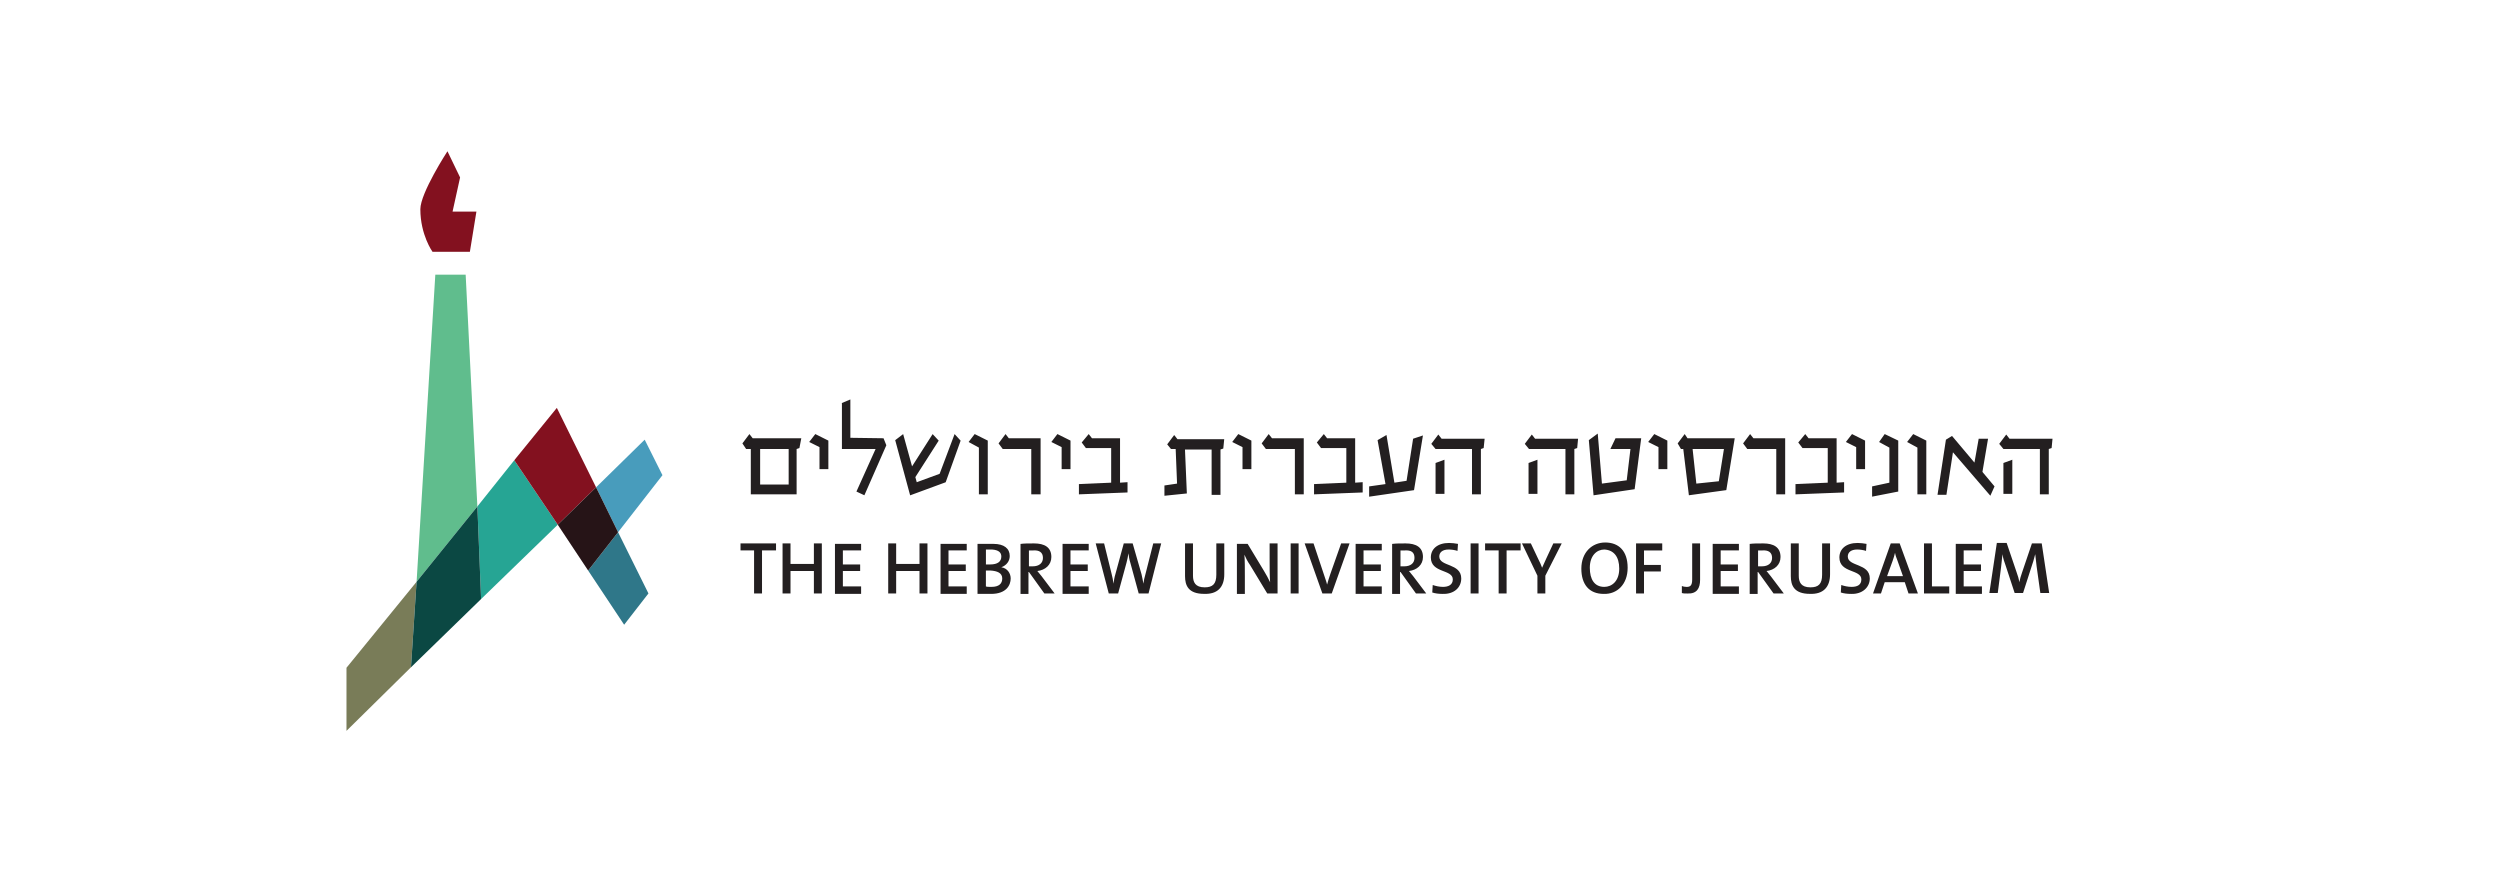
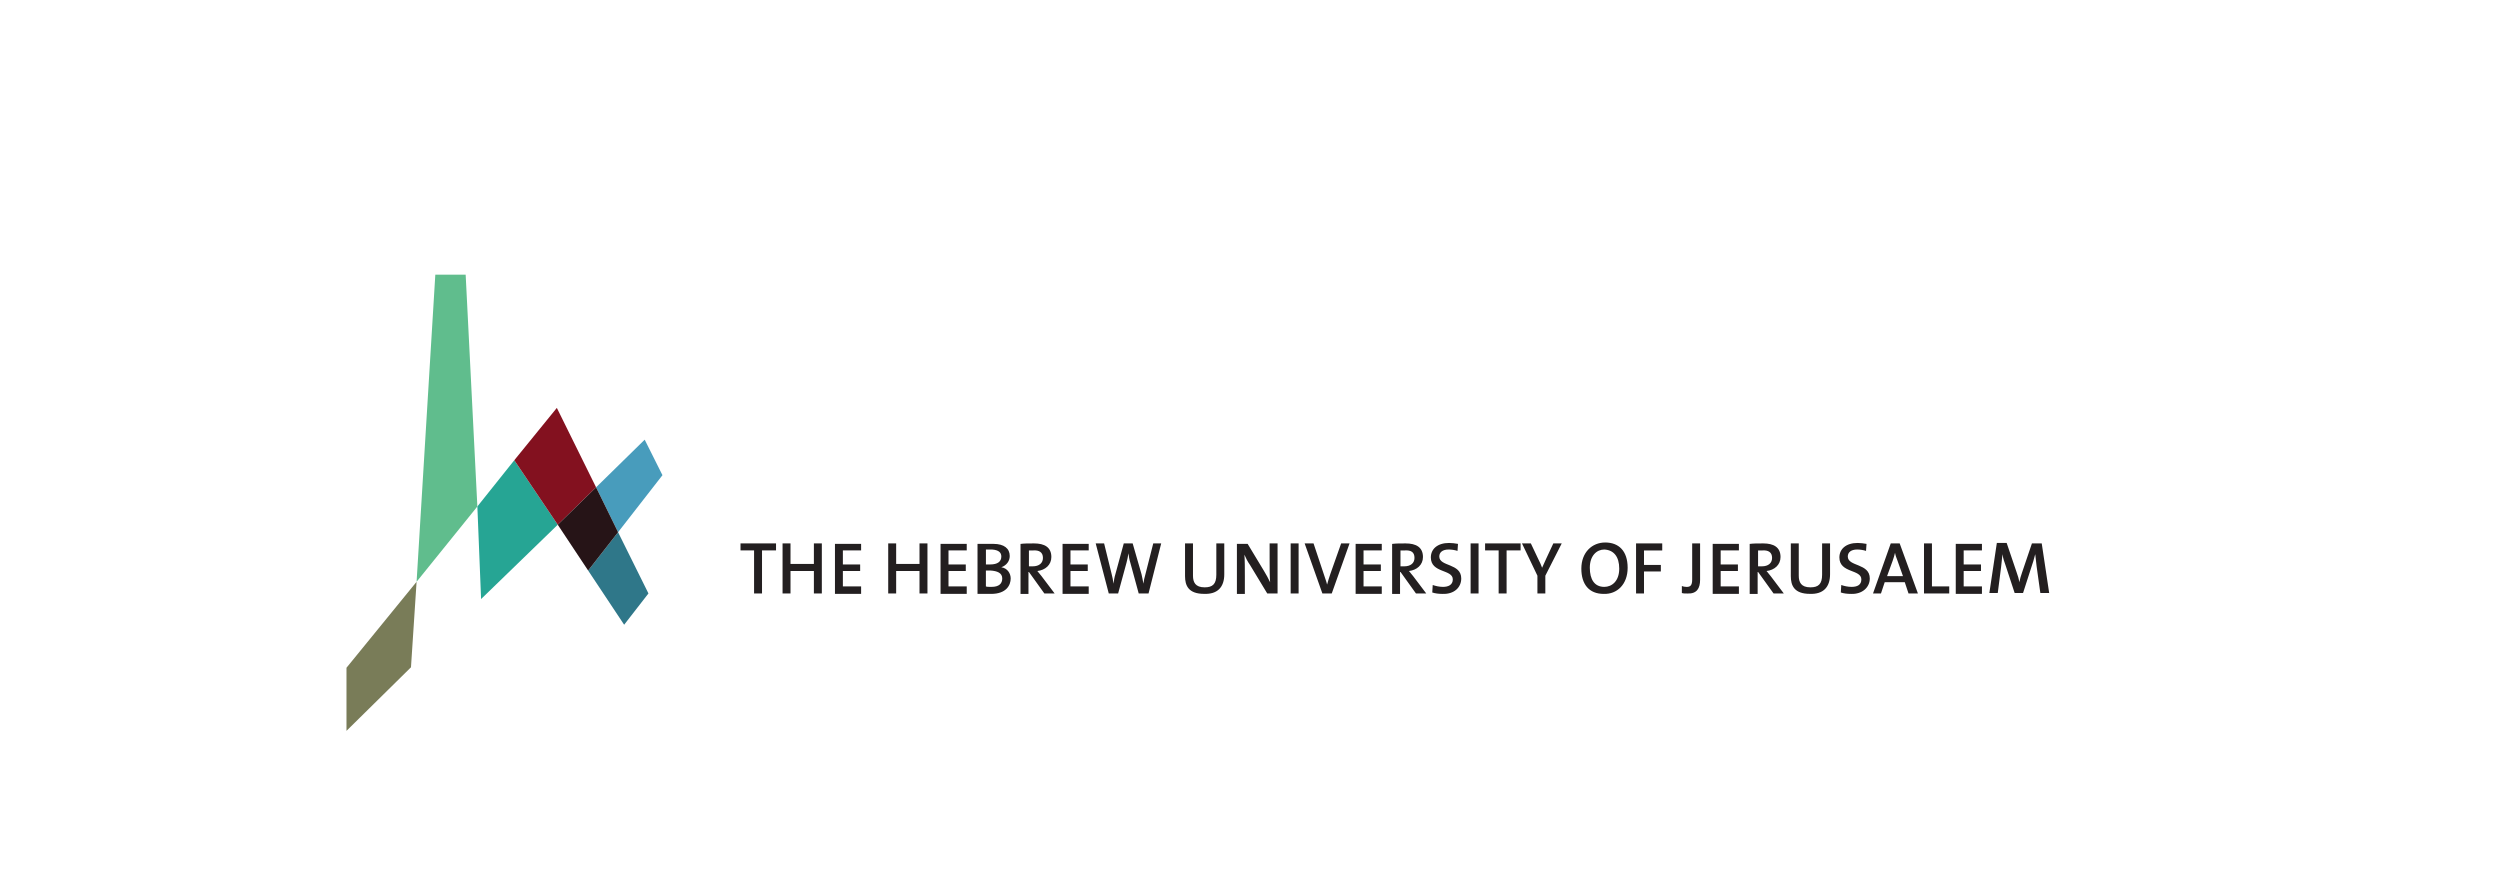
<svg xmlns="http://www.w3.org/2000/svg" version="1.1" id="Layer_1" x="0px" y="0px" width="75.812px" height="26.875px" viewBox="247.09 22.06 75.812 26.875" enable-background="new 247.09 22.06 75.812 26.875" xml:space="preserve">
  <g id="XMLID_1_">
-     <path id="XMLID_33_" fill="#231F20" d="M271.389,35.35h-1.474l-0.099-0.127l-0.213,0.283l0.113,0.17h0.142v1.374h1.389v-1.374   l0.085-0.029L271.389,35.35z M271.006,36.753h-0.865v-1.077h0.865V36.753z M271.814,35.223l0.396,0.198v0.865h-0.269v-0.667   l-0.312-0.156L271.814,35.223z M272.607,34.287l0.27-0.114v1.163l1.006,0.014l0.085,0.212l-0.666,1.517l-0.241-0.113l0.581-1.29   h-1.021v-1.389H272.607z M276.038,35.223l-0.454,1.205l-0.694,0.255l-0.042-0.155l0.708-1.106l-0.184-0.198l-0.624,0.978   l-0.27-0.978l-0.241,0.184l0.453,1.673l1.078-0.397l0.453-1.261L276.038,35.223z M276.647,35.223l0.397,0.198v1.629h-0.269v-1.417   l-0.312-0.17L276.647,35.223z M277.498,35.676l-0.127-0.17l0.212-0.283l0.099,0.127h0.964v1.7h-0.283v-1.374H277.498z    M279.156,35.223l0.397,0.198v0.865h-0.269v-0.667l-0.312-0.156L279.156,35.223z M280.105,35.223l0.099,0.127h0.851v1.347   l0.227-0.015v0.312l-1.474,0.057V36.74l0.978-0.043v-1.049h-0.766l-0.127-0.17L280.105,35.223z M282.6,35.676h0.142l0.042,1.049   l-0.383,0.057v0.312l0.68-0.07l-0.057-1.333h0.808v1.375h0.269V35.69l0.085-0.028l0.028-0.283h-1.417l-0.1-0.127l-0.212,0.283   L282.6,35.676z M284.641,35.223l0.397,0.198v0.865h-0.269v-0.667l-0.312-0.156L284.641,35.223z M285.478,35.676l-0.128-0.17   l0.213-0.283l0.1,0.127h0.963v1.7h-0.269v-1.374H285.478z M287.235,35.223l0.099,0.127h0.851v1.347l0.228-0.015v0.312l-1.475,0.057   V36.74l0.979-0.043v-1.049h-0.766l-0.128-0.17L287.235,35.223z M290.24,35.265l-0.298,0.099l-0.198,1.276l-0.369,0.057l-0.24-1.446   l-0.27,0.156l0.24,1.333l-0.496,0.07v0.312l1.361-0.198L290.24,35.265L290.24,35.265z M290.623,35.676h1.105v1.374h0.27v-1.374   l0.084-0.029l0.029-0.283h-1.305l-0.099-0.127l-0.213,0.283L290.623,35.676L290.623,35.676z M290.893,36.001v1.035h-0.27v-0.936   L290.893,36.001z M293.457,35.676h1.105v1.374h0.27v-1.374l0.086-0.029l0.027-0.283h-1.304l-0.099-0.127l-0.213,0.283   L293.457,35.676L293.457,35.676z M293.713,36.001v1.035h-0.27v-0.936L293.713,36.001z M295.271,35.407l0.143,1.673l1.246-0.185   l0.199-1.545h-0.779l-0.156,0.326h0.609l-0.113,0.949l-0.752,0.1l-0.127-1.517L295.271,35.407L295.271,35.407z M297.256,35.223   l0.396,0.198v0.865h-0.269v-0.667l-0.312-0.156L297.256,35.223z M298.263,35.35h1.432l-0.255,1.573l-1.135,0.156l-0.17-1.403h-0.07   l-0.1-0.17l0.213-0.283L298.263,35.35z M299.213,36.654l0.155-0.978h-0.95l0.113,1.049L299.213,36.654z M300.076,35.676   l-0.127-0.17l0.213-0.283l0.1,0.127h0.963v1.7h-0.27v-1.374H300.076z M301.834,35.223l0.1,0.127h0.851v1.347l0.227-0.015v0.312   l-1.474,0.057V36.74l0.978-0.043v-1.049h-0.765l-0.129-0.17L301.834,35.223z M303.252,35.223l0.396,0.198v0.865h-0.27v-0.667   l-0.312-0.156L303.252,35.223z M304.654,35.421v1.545l-0.793,0.155V36.81l0.524-0.113v-1.063l-0.312-0.17l0.17-0.241   L304.654,35.421z M305.108,35.223l0.397,0.198v1.629h-0.27v-1.417l-0.312-0.17L305.108,35.223z M307.207,36.371l0.17-1.006h-0.284   l-0.128,0.723l-0.68-0.808l-0.185,0.113l-0.255,1.672h0.27l0.198-1.29l1.134,1.318l0.127-0.283L307.207,36.371z M307.844,35.676   h1.105v1.374h0.27v-1.374l0.086-0.029l0.027-0.283h-1.304l-0.099-0.127l-0.213,0.283L307.844,35.676L307.844,35.676z    M308.113,36.001v1.035h-0.27v-0.936L308.113,36.001z" />
    <path id="XMLID_71_" fill="#231F20" d="M270.623,38.751v-0.213h-1.077v0.213h0.411v1.305h0.241v-1.305H270.623z M272.012,40.056   v-1.518h-0.241v0.624h-0.709v-0.624h-0.241v1.518h0.241v-0.681h0.709v0.681H272.012z M273.203,40.056v-0.213h-0.553v-0.468h0.524   v-0.198h-0.524v-0.426h0.553v-0.198h-0.793v1.517h0.793V40.056z M275.215,40.056v-1.518h-0.241v0.624h-0.708v-0.624h-0.241v1.518   h0.241v-0.681h0.708v0.681H275.215z M276.406,40.056v-0.213h-0.553v-0.468h0.524v-0.198h-0.524v-0.426h0.553v-0.198h-0.794v1.517   h0.794V40.056z M277.739,39.602c0-0.155-0.1-0.312-0.284-0.34l0,0c0.156-0.057,0.255-0.185,0.255-0.341   c0-0.227-0.17-0.368-0.496-0.368c-0.184,0-0.354,0-0.481,0v1.517c0.17,0,0.326,0,0.411,0   C277.611,40.07,277.739,39.8,277.739,39.602 M277.455,38.936c0,0.155-0.113,0.241-0.34,0.241c-0.057,0-0.085,0-0.127,0v-0.453   c0.057,0,0.127,0,0.184,0C277.384,38.738,277.455,38.823,277.455,38.936 M277.483,39.602c0,0.156-0.099,0.255-0.326,0.255   c-0.085,0-0.142,0-0.17-0.014v-0.482c0.028,0,0.113,0,0.142,0C277.328,39.375,277.483,39.432,277.483,39.602 M279.071,40.056   l-0.397-0.525c-0.042-0.042-0.085-0.113-0.127-0.155c0.241-0.028,0.425-0.185,0.425-0.425c0-0.299-0.212-0.412-0.524-0.412   c-0.17,0-0.298,0-0.411,0.015v1.517h0.241v-0.666h0.014l0.468,0.652H279.071z M278.717,38.978c0,0.156-0.114,0.256-0.312,0.256   c-0.057,0-0.099,0-0.113,0v-0.482c0.042,0,0.085,0,0.127,0C278.603,38.738,278.717,38.808,278.717,38.978 M280.105,40.056v-0.213   h-0.553v-0.468h0.524v-0.198h-0.524v-0.426h0.553v-0.198h-0.793v1.517h0.793V40.056z M282.303,38.539h-0.241l-0.241,0.95   c-0.028,0.085-0.042,0.17-0.057,0.27l0,0c-0.014-0.1-0.042-0.198-0.057-0.284l-0.269-0.936h-0.27l-0.255,0.936   c-0.028,0.086-0.042,0.185-0.057,0.284l0,0c-0.014-0.1-0.028-0.198-0.057-0.298l-0.227-0.922h-0.255l0.396,1.518h0.284l0.255-0.936   c0.028-0.1,0.042-0.185,0.057-0.283l0,0c0.014,0.099,0.028,0.197,0.057,0.283l0.255,0.936h0.298L282.303,38.539z M284.216,39.474   v-0.936h-0.241v0.95c0,0.284-0.113,0.383-0.354,0.383c-0.283,0-0.354-0.155-0.354-0.354v-0.979h-0.241v0.992   c0,0.284,0.099,0.539,0.581,0.539C284.004,40.083,284.216,39.872,284.216,39.474 M285.832,40.056v-1.518h-0.241v0.454   c0,0.228,0,0.553,0.015,0.724c-0.057-0.114-0.113-0.228-0.185-0.341l-0.496-0.822h-0.326v1.517h0.241v-0.524   c0-0.212,0-0.524-0.014-0.666c0.042,0.099,0.099,0.212,0.17,0.312l0.523,0.865H285.832z M286.47,38.539h-0.241v1.518h0.241V38.539z    M288.015,38.539h-0.255l-0.326,0.922c-0.043,0.127-0.07,0.213-0.1,0.326l0,0c-0.027-0.113-0.07-0.213-0.099-0.312l-0.312-0.936   h-0.27l0.538,1.518h0.284L288.015,38.539L288.015,38.539z M288.992,40.056v-0.213h-0.553v-0.468h0.525v-0.198h-0.525v-0.426h0.553   v-0.198h-0.793v1.517h0.793V40.056z M290.34,40.056l-0.397-0.525c-0.042-0.042-0.085-0.113-0.128-0.155   c0.241-0.028,0.426-0.185,0.426-0.425c0-0.299-0.213-0.412-0.524-0.412c-0.171,0-0.298,0-0.411,0.015v1.517h0.24v-0.666h0.015   l0.468,0.652H290.34L290.34,40.056z M289.984,38.978c0,0.156-0.113,0.256-0.312,0.256c-0.057,0-0.099,0-0.113,0v-0.482   c0.042,0,0.085,0,0.128,0C289.886,38.738,289.984,38.808,289.984,38.978 M291.402,39.602c0-0.468-0.666-0.354-0.666-0.666   c0-0.128,0.1-0.212,0.283-0.212c0.085,0,0.185,0.014,0.27,0.042l0.014-0.213c-0.084-0.015-0.184-0.028-0.27-0.028   c-0.354,0-0.553,0.185-0.553,0.439c0,0.482,0.666,0.354,0.666,0.666c0,0.17-0.141,0.227-0.297,0.227   c-0.113,0-0.227-0.027-0.312-0.057l-0.014,0.227c0.085,0.029,0.199,0.043,0.312,0.043   C291.189,40.083,291.402,39.872,291.402,39.602 M291.927,38.539h-0.241v1.518h0.241V38.539z M293.202,38.751v-0.213h-1.077v0.213   h0.411v1.305h0.241v-1.305H293.202z M294.449,38.539h-0.255l-0.212,0.454c-0.043,0.099-0.086,0.198-0.128,0.284l0,0   c-0.028-0.086-0.071-0.171-0.113-0.256l-0.228-0.482h-0.269l0.468,0.979v0.539h0.24v-0.539L294.449,38.539L294.449,38.539z    M296.448,39.277c0-0.511-0.27-0.766-0.681-0.766c-0.396,0-0.723,0.297-0.723,0.793c0,0.469,0.227,0.766,0.681,0.766   C296.122,40.083,296.448,39.787,296.448,39.277 M296.193,39.304c0,0.383-0.227,0.553-0.453,0.553c-0.299,0-0.439-0.227-0.439-0.58   c0-0.369,0.212-0.553,0.439-0.553C296.023,38.738,296.193,38.936,296.193,39.304 M297.497,38.751v-0.213h-0.794v1.518h0.241V39.39   h0.511v-0.199h-0.511v-0.439H297.497z M298.645,39.644v-1.105h-0.24v1.092c0,0.185-0.057,0.227-0.17,0.227   c-0.057,0-0.113-0.014-0.143-0.027v0.212c0.043,0.015,0.1,0.015,0.171,0.015C298.546,40.07,298.645,39.9,298.645,39.644    M299.822,40.056v-0.213h-0.553v-0.468h0.523v-0.198h-0.523v-0.426h0.553v-0.198h-0.795v1.517h0.795V40.056z M301.183,40.056   l-0.397-0.525c-0.042-0.042-0.084-0.113-0.127-0.155c0.24-0.028,0.425-0.185,0.425-0.425c0-0.299-0.212-0.412-0.524-0.412   c-0.17,0-0.297,0-0.411,0.015v1.517h0.241v-0.666h0.014l0.469,0.652H301.183L301.183,40.056z M300.828,38.978   c0,0.156-0.113,0.256-0.312,0.256c-0.057,0-0.099,0-0.113,0v-0.482c0.043,0,0.086,0,0.128,0   C300.715,38.738,300.828,38.808,300.828,38.978 M302.586,39.474v-0.936h-0.241v0.95c0,0.284-0.113,0.383-0.354,0.383   c-0.283,0-0.354-0.155-0.354-0.354v-0.979h-0.241v0.992c0,0.284,0.1,0.539,0.582,0.539   C302.373,40.083,302.586,39.872,302.586,39.474 M303.791,39.602c0-0.468-0.667-0.354-0.667-0.666c0-0.128,0.1-0.212,0.284-0.212   c0.084,0,0.184,0.014,0.269,0.042l0.015-0.213c-0.086-0.015-0.185-0.028-0.27-0.028c-0.354,0-0.553,0.185-0.553,0.439   c0,0.482,0.666,0.354,0.666,0.666c0,0.17-0.127,0.227-0.297,0.227c-0.114,0-0.228-0.027-0.312-0.057l-0.014,0.227   c0.084,0.029,0.197,0.043,0.312,0.043C303.563,40.083,303.791,39.872,303.791,39.602 M305.25,40.056l-0.553-1.518h-0.27   l-0.538,1.518h0.241l0.113-0.34h0.609l0.113,0.34H305.25z M304.797,39.531h-0.482l0.17-0.467c0.029-0.086,0.057-0.17,0.071-0.241   l0,0c0.015,0.085,0.042,0.155,0.071,0.227L304.797,39.531z M306.2,40.056v-0.213h-0.524v-1.305h-0.241v1.518H306.2z    M307.192,40.056v-0.213h-0.554v-0.468h0.525v-0.198h-0.525v-0.426h0.554v-0.198h-0.794v1.517h0.794V40.056z M309.233,40.056   l-0.228-1.518h-0.297l-0.298,0.879c-0.042,0.113-0.057,0.185-0.085,0.299l0,0c-0.014-0.1-0.043-0.199-0.085-0.312l-0.298-0.879   h-0.298l-0.227,1.517h0.255l0.1-0.779c0.014-0.142,0.028-0.27,0.043-0.397l0,0c0.014,0.113,0.057,0.241,0.099,0.355l0.27,0.821   h0.255l0.283-0.879c0.043-0.113,0.057-0.212,0.086-0.298l0,0c0.014,0.1,0.027,0.213,0.042,0.369l0.113,0.808h0.27V40.056z" />
    <polygon id="XMLID_72_" fill="#2F7789" points="264.925,39.361 266.017,41.005 266.754,40.056 265.833,38.199  " />
    <polygon id="XMLID_73_" fill="#797C58" points="259.723,39.702 257.597,42.31 257.597,44.223 259.553,42.295  " />
    <polygon id="XMLID_74_" fill="#26A594" points="261.566,37.419 261.679,40.226 264.004,37.972 262.686,36.016  " />
    <polygon id="XMLID_75_" fill="#83111F" points="263.976,34.429 262.686,36.016 264.004,37.972 265.166,36.838  " />
    <polygon id="XMLID_76_" fill="#489CBC" points="267.179,36.47 266.64,35.393 265.166,36.838 265.833,38.199  " />
    <polygon id="XMLID_77_" fill="#261417" points="264.925,39.361 265.833,38.199 265.166,36.838 264.004,37.972  " />
    <polygon id="XMLID_78_" fill="#60BD8D" points="261.211,30.389 260.291,30.389 259.723,39.702 261.566,37.419  " />
-     <polygon id="XMLID_79_" fill="#0B4843" points="259.723,39.702 259.553,42.295 261.679,40.226 261.566,37.419  " />
-     <path id="XMLID_80_" fill="#83111F" d="M261.042,27.441l-0.383-0.794c0,0-0.822,1.262-0.822,1.758c0,0.779,0.368,1.29,0.368,1.29   h1.134l0.198-1.219h-0.723L261.042,27.441z" />
  </g>
</svg>